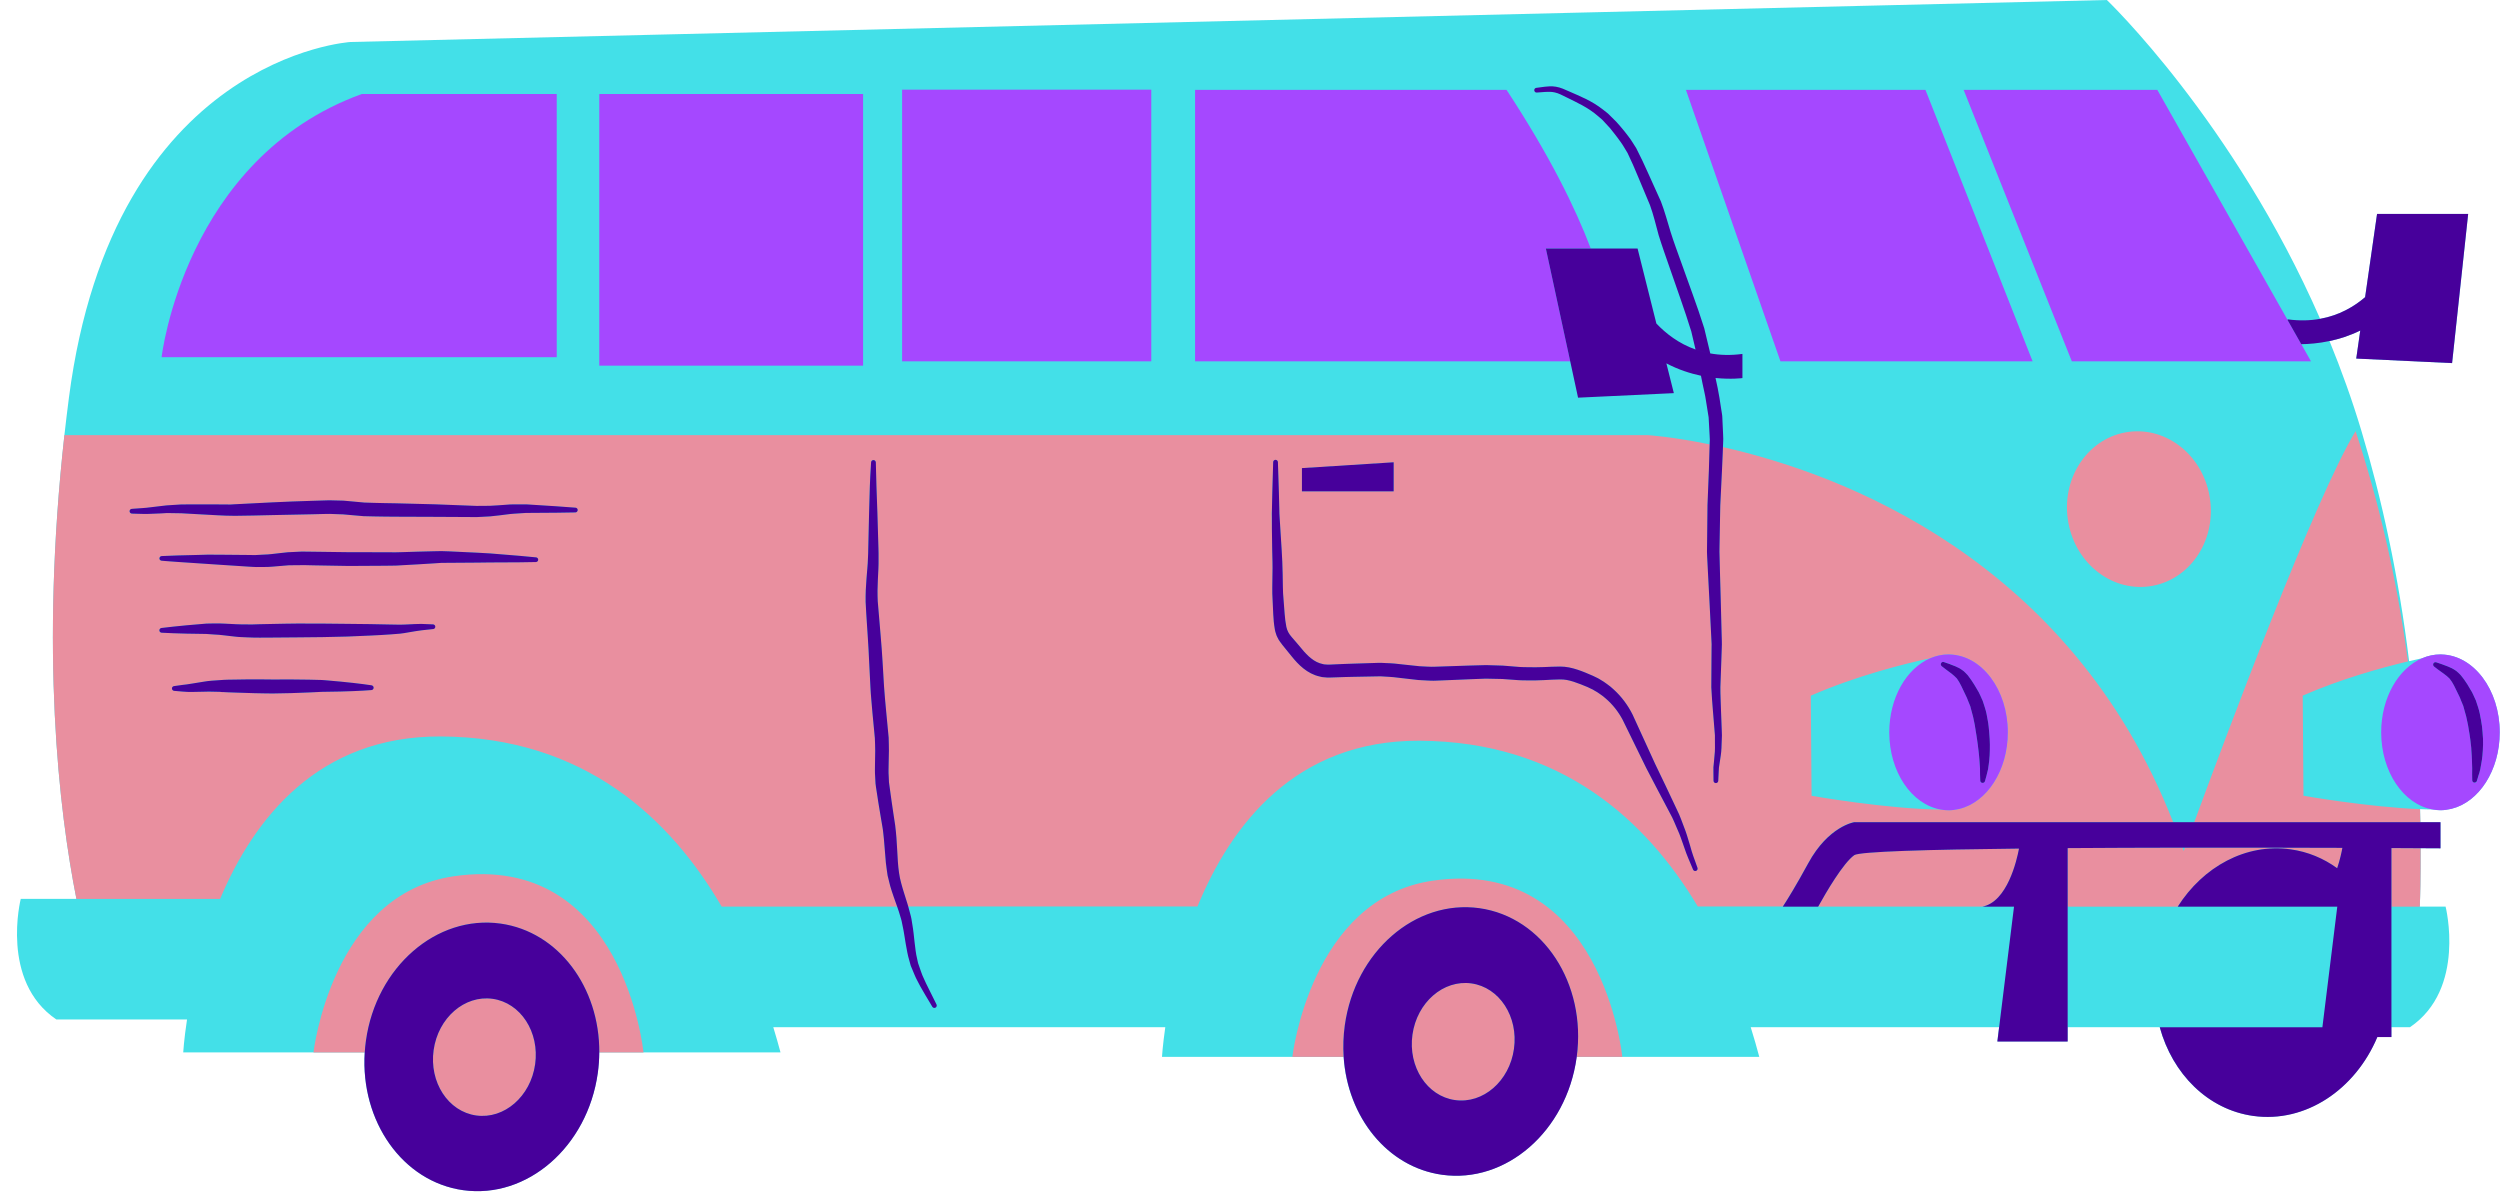
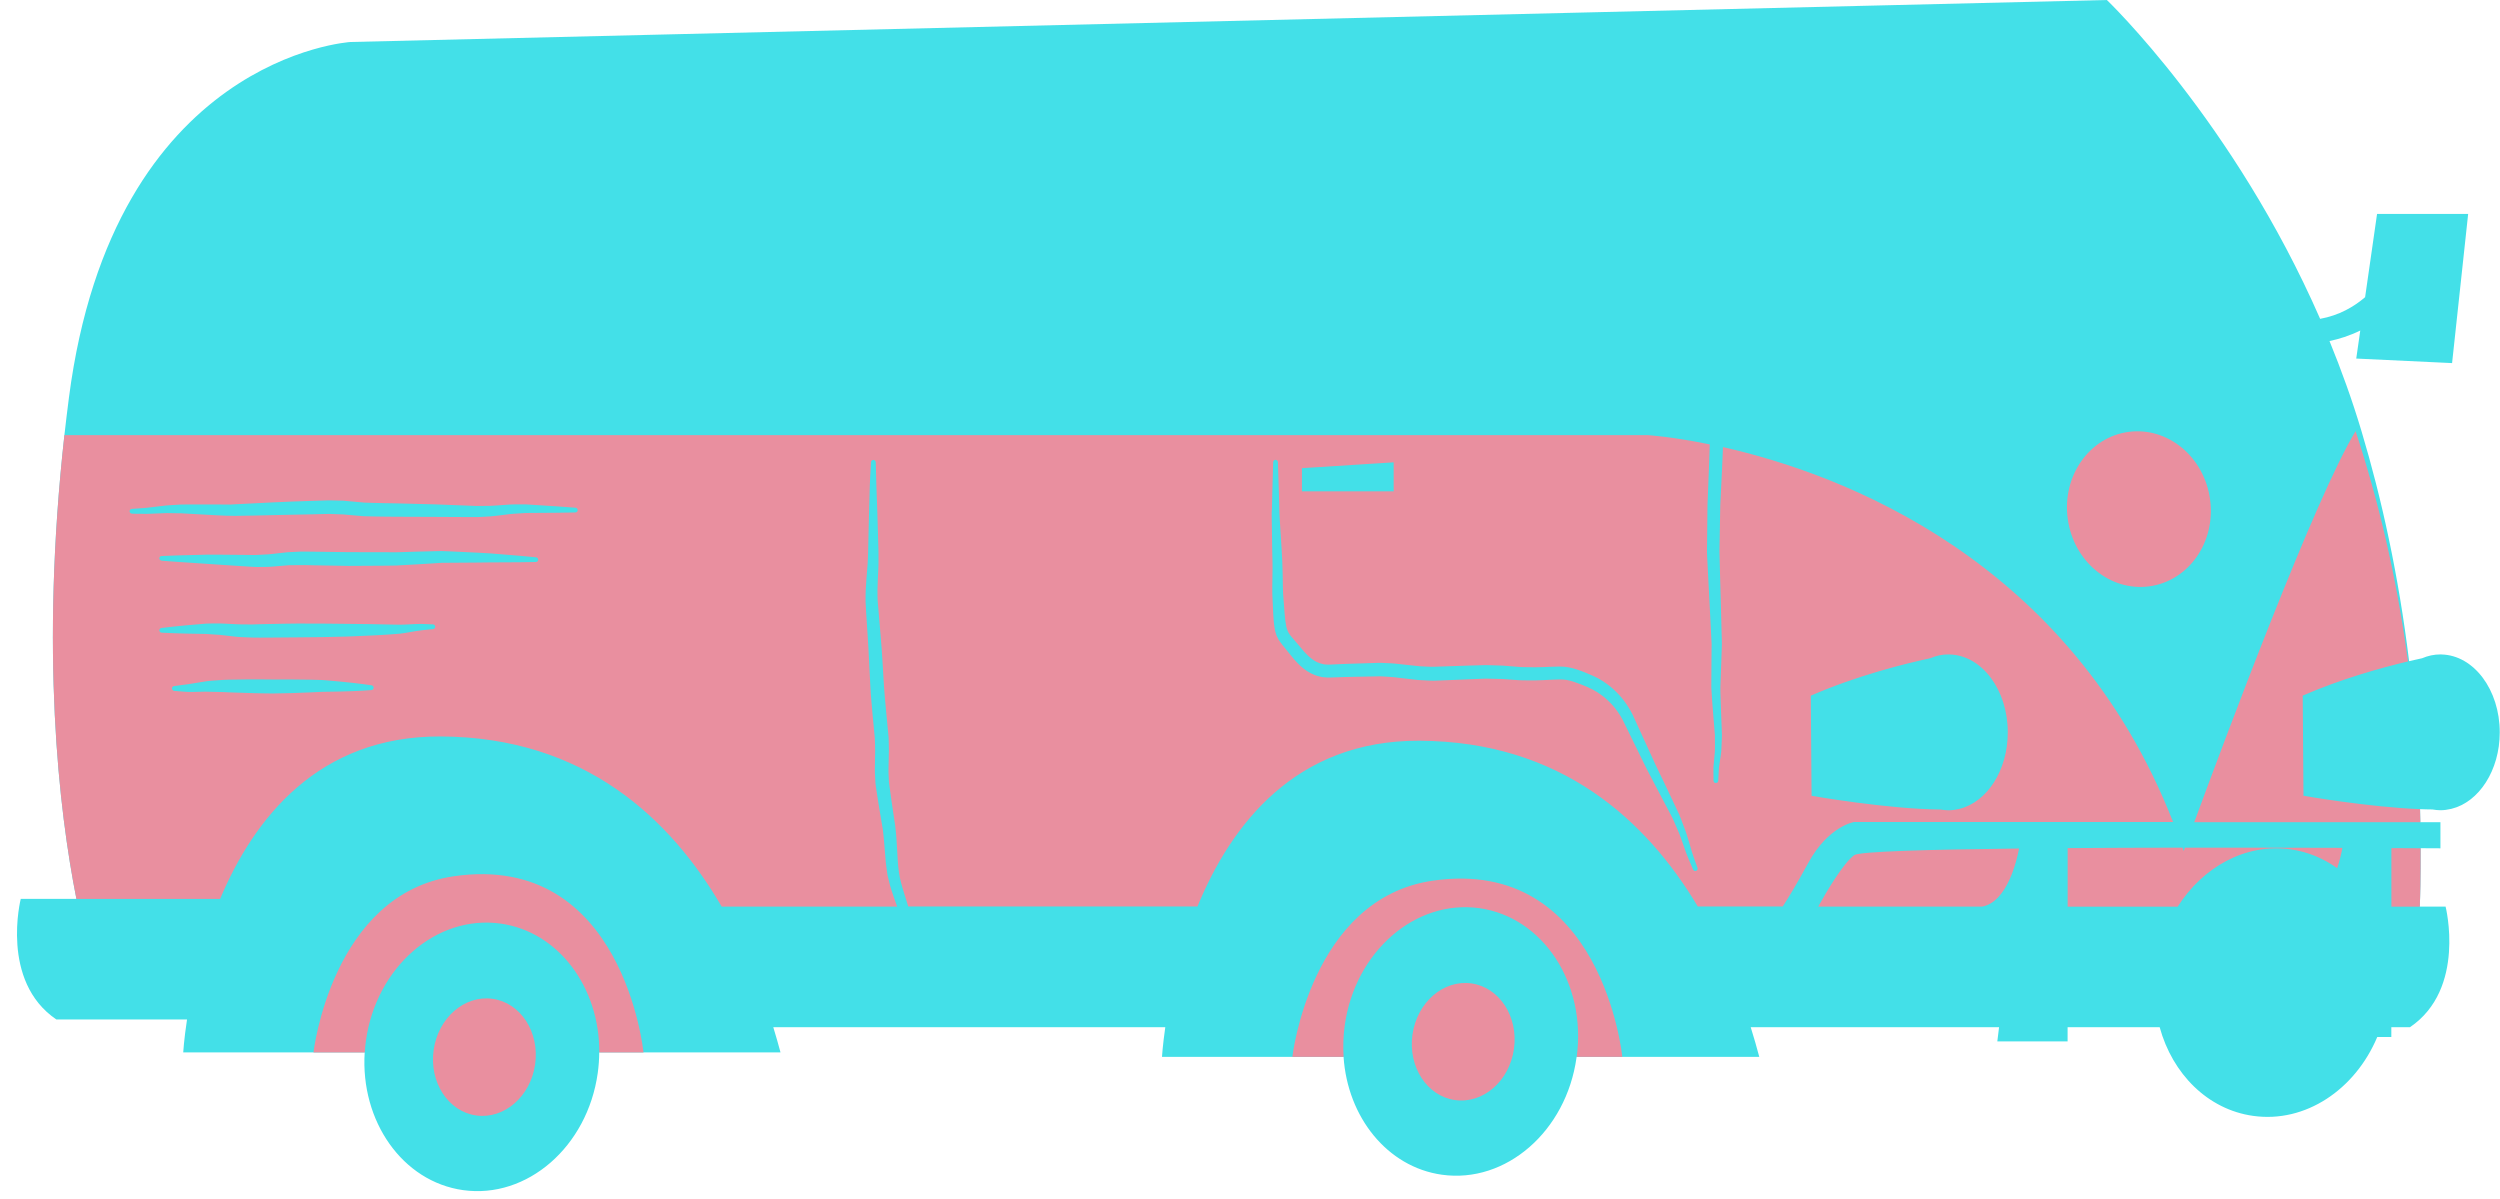
<svg xmlns="http://www.w3.org/2000/svg" fill="#000000" height="232.7" preserveAspectRatio="xMidYMid meet" version="1" viewBox="-3.3 0.0 485.2 232.7" width="485.2" zoomAndPan="magnify">
  <g>
    <g id="change1_1">
      <path d="M472.46,156.98L472.46,156.98c-0.02,0.01-0.03,0.01-0.05,0.01c-0.67,0.16-1.36,0.26-2.06,0.26 c-0.53,0-1.05-0.06-1.56-0.15c-0.78-0.01-1.58-0.02-2.4-0.06c0.02,0.84,0.04,1.69,0.05,2.53h3.9v5.07c0,0-1.39-0.01-3.85-0.02 c0.01,2.41,0,4.83-0.04,7.29c-0.02,0.71-0.03,1.43-0.05,2.15c-0.01,0.62-0.05,1.26-0.07,1.89h5.01c0,0,4.04,15.98-6.91,23.41h-3.62 v1.9h-2.73c-4.3,10.22-13.95,16.74-24.09,15.31c-8.84-1.24-15.66-8.17-18.14-17.21h-17.87v2.76h-13.64l0.34-2.76h-48.2 c0.64,2.04,1.19,3.97,1.66,5.75h-25.3h-1.3h-8.85c-0.01,0.05-0.01,0.11-0.02,0.16c-2,14.29-13.7,24.46-26.12,22.72 c-10.61-1.49-18.32-11.18-19.09-22.88h-9.95h-2.02h-23.27c0,0,0.13-2.2,0.64-5.75h-76.08c0.53,1.72,0.99,3.36,1.4,4.89h-25.3h-1.3 h-8.58c-0.01,1.32-0.1,2.66-0.29,4.01c-2,14.29-13.7,24.46-26.13,22.72c-11.76-1.65-19.95-13.37-19.1-26.73h-9.95h-2.02H32.26 c0,0,0.14-2.46,0.74-6.39H7.64c-10.96-7.43-6.91-23.41-6.91-23.41h10.8c-3.42-17.28-7-47.93-2.33-90.01 c0.27-2.39,0.56-4.82,0.88-7.28C18.69,10.95,64.73,8.15,64.73,8.15L405.6,0c0,0,24.59,23.48,41.39,61.88 c3.66-0.66,6.54-2.33,8.73-4.2l2.32-16.16h17.68l-3.12,28.95L454,69.59l0.78-5.44c-2.06,1.01-4.1,1.65-5.97,2.04 c2.27,5.55,4.38,11.38,6.21,17.49c3.93,13.12,7.2,27.99,9.24,44.64c0.93-0.22,1.78-0.41,2.53-0.57c1.12-0.48,2.31-0.74,3.55-0.74 c0.05,0,0.1,0.01,0.15,0.01c0.03-0.01,0.06-0.01,0.06-0.01l0,0.01c6.26,0.15,11.3,6.85,11.3,15.11 C481.85,149.53,477.8,155.68,472.46,156.98z" fill="#43e0e8" />
    </g>
    <g id="change2_1">
      <path d="M466.44,159.57h-43.88c5.98-16.24,23.5-63.14,31.32-75.89c4.32,13.13,7.92,28.03,10.16,44.69 c-5.27,1.25-13,3.4-20.43,6.64l0.15,19.43c0,0,12.58,2.21,22.62,2.6C466.4,157.88,466.42,158.73,466.44,159.57z M39.42,174.46 H11.53c-3.42-17.28-7-47.93-2.33-90.01h307.3c0,0,4.64,0.28,12.03,1.8l-0.05,1.59c-0.04,1.14-0.08,2.27-0.12,3.4 c-0.09,2.28-0.18,4.54-0.27,6.77c-0.02,2.25-0.05,4.46-0.07,6.65c-0.01,0.54-0.01,1.08-0.02,1.62l-0.01,0.81l0.03,0.85 c0.05,1.07,0.11,2.12,0.16,3.16c0.11,2.09,0.22,4.13,0.32,6.12c0.1,1.98,0.2,3.91,0.29,5.78c0.02,0.47,0.05,0.93,0.07,1.38 c0.01,0.22,0.03,0.48,0.03,0.66l-0.01,0.68c-0.01,0.9-0.02,1.79-0.02,2.66c-0.01,1.74-0.02,3.42-0.03,5.01 c0.06,1.64,0.21,3.09,0.31,4.51c0.11,1.4,0.22,2.71,0.32,3.93c0.02,0.29,0.04,0.58,0.07,0.86c0,0.29,0,0.58,0,0.86 c0,0.56,0.01,1.09,0.01,1.6c0.02,0.52-0.05,0.96-0.08,1.39c-0.04,0.44-0.08,0.85-0.11,1.24c-0.04,0.4-0.08,0.77-0.11,1.11 c-0.01,0.34,0,0.65,0,0.93c0.01,1.11,0.02,1.7,0.02,1.7c0,0.24,0.19,0.44,0.44,0.45c0.25,0.01,0.47-0.18,0.48-0.44l0-0.04 c0,0,0.03-0.57,0.08-1.63c0.02-0.27,0.02-0.56,0.05-0.89c0.05-0.32,0.1-0.67,0.16-1.05c0.1-0.74,0.3-1.75,0.33-2.75 c0.02-0.51,0.04-1.04,0.06-1.6c0.01-0.28,0.02-0.57,0.03-0.86c0-0.35-0.02-0.61-0.03-0.93c-0.05-1.22-0.1-2.55-0.15-3.96 c-0.03-1.4-0.13-2.94-0.12-4.47c0.06-1.57,0.12-3.23,0.18-4.96c0.03-0.87,0.06-1.75,0.09-2.66l0.02-0.68 c0.01-0.27-0.01-0.47-0.01-0.71c-0.01-0.46-0.03-0.93-0.04-1.4c-0.05-1.88-0.1-3.81-0.15-5.81c-0.05-1.99-0.11-4.03-0.17-6.12 c-0.03-1.04-0.05-2.1-0.08-3.17l-0.02-0.75l0.01-0.81c0.01-0.54,0.02-1.08,0.03-1.62c0.04-2.16,0.08-4.36,0.12-6.58 c0.11-2.23,0.22-4.49,0.33-6.77c0.05-1.15,0.1-2.3,0.15-3.46l0.04-1.08c23.07,5.22,67.38,21.73,87.36,72.76h-61.89 c0,0-5.01,0.78-8.92,7.96c-2.32,4.26-3.97,6.94-4.94,8.43h-16.5c-9.94-16.64-26.51-32.05-54.05-32.16 c-24-0.1-36.53,16.3-43.04,32.16h-56.15c-0.06-0.21-0.11-0.42-0.18-0.61c-0.2-0.64-0.41-1.3-0.61-1.96 c-0.18-0.64-0.41-1.26-0.57-1.95c-0.76-2.7-0.67-5.59-0.93-8.84c-0.09-0.79-0.11-1.54-0.24-2.39c-0.12-0.79-0.24-1.58-0.36-2.38 c-0.25-1.6-0.46-3.22-0.69-4.85c-0.05-0.38-0.13-0.87-0.16-1.17l-0.05-1.17c-0.06-0.77-0.02-1.6-0.01-2.41l0.05-2.56 c0.01-0.86-0.04-1.68-0.05-2.52c-0.16-1.68-0.32-3.37-0.48-5.05c-0.14-1.64-0.33-3.35-0.42-4.92c-0.2-3.29-0.36-6.53-0.64-9.65 c-0.13-1.57-0.26-3.11-0.39-4.62c-0.07-0.75-0.13-1.5-0.19-2.23c-0.05-0.66-0.02-1.4-0.04-2.08c0.02-1.4,0.1-2.77,0.17-4.18 c0.04-0.7,0.03-1.36,0.03-2.01c0-0.34,0-0.67,0-1c-0.01-0.32-0.02-0.64-0.02-0.95c-0.11-5.02-0.3-9.19-0.39-12.11 c-0.08-2.93-0.12-4.6-0.12-4.6c-0.01-0.24-0.2-0.44-0.44-0.45c-0.25-0.01-0.47,0.18-0.48,0.44c0,0-0.02,0.42-0.07,1.2 c-0.04,0.78-0.13,1.93-0.17,3.4c-0.07,2.93-0.23,7.13-0.31,12.14c-0.01,0.31-0.01,0.63-0.02,0.95c-0.01,0.31-0.03,0.62-0.04,0.94 c-0.03,0.65-0.05,1.32-0.12,1.97c-0.1,1.3-0.24,2.72-0.3,4.19c-0.01,0.75-0.06,1.47-0.03,2.29c0.04,0.74,0.08,1.48,0.12,2.24 c0.1,1.5,0.2,3.04,0.3,4.6c0.22,3.13,0.31,6.37,0.51,9.66c0.08,1.72,0.26,3.32,0.39,5c0.16,1.64,0.31,3.28,0.47,4.93 c0.02,0.83,0.08,1.69,0.07,2.49l-0.04,2.45c-0.01,0.85-0.04,1.69,0.03,2.57l0.07,1.31c0.05,0.51,0.12,0.85,0.18,1.28 c0.25,1.63,0.49,3.25,0.77,4.83c0.14,0.79,0.27,1.58,0.4,2.37c0.14,0.72,0.18,1.56,0.28,2.32c0.13,1.56,0.26,3.09,0.38,4.59 c0.08,0.77,0.21,1.54,0.31,2.3l0.02,0.14l0.01,0.04l0.02,0.1l0.02,0.07l0.07,0.27l0.13,0.53c0.09,0.35,0.17,0.7,0.26,1.05 c0.18,0.7,0.46,1.42,0.68,2.11c0.23,0.7,0.46,1.29,0.68,1.92h-34.06c-9.88-16.96-26.54-32.91-54.56-33.02 C58.51,142.84,46,158.8,39.42,174.46z M371.32,127.75c-5.02,1.08-14.32,3.4-23.18,7.27l0.15,19.43c0,0,14.73,2.59,25.02,2.66 c0.51,0.09,1.03,0.15,1.56,0.15c0.71,0,1.39-0.1,2.06-0.26c0.02,0,0.04,0,0.05,0l0-0.01c5.35-1.31,9.39-7.46,9.39-14.86 c0-8.26-5.04-14.96-11.3-15.11l0-0.01c0,0-0.02,0-0.06,0.01c-0.05,0-0.1-0.01-0.15-0.01C373.64,127,372.44,127.27,371.32,127.75z M249.38,95.36h17.8v-5.63l-17.8,1.13V95.36z M243.51,99.72c0,0.31,0.01,0.62,0.01,0.94c0.01,0.62,0.02,1.26,0.03,1.92 c0.02,1.32,0.04,2.72,0.06,4.2c0.03,1.47,0.1,3.03,0.05,4.66c0,1.63-0.1,3.31,0.03,5.1c0.12,1.79,0.07,3.57,0.43,5.61 c0.03,0.26,0.13,0.54,0.21,0.81c0.07,0.27,0.18,0.54,0.33,0.81c0.13,0.28,0.27,0.52,0.44,0.74c0.16,0.24,0.32,0.46,0.48,0.65 c0.66,0.81,1.2,1.46,1.84,2.27c1.23,1.52,2.97,3.34,5.42,3.87l0.45,0.11l0.46,0.04c0.3,0.02,0.62,0.07,0.91,0.05 c0.51-0.02,1.03-0.03,1.55-0.05c1.03-0.03,2.08-0.08,3.12-0.09c1.04-0.02,2.09-0.04,3.15-0.06l1.59-0.03l0.4-0.01l0.1,0 c0,0,0,0,0,0l0.04,0l0.2,0.01l0.8,0.05c0.53,0.04,1.08,0.05,1.59,0.11l1.54,0.18c1.08,0.12,2.15,0.25,3.23,0.37l1.69,0.09 l0.85,0.04c0.36,0.02,0.57-0.01,0.86-0.01l3.25-0.13c2.16-0.08,4.35-0.2,6.43-0.26c1.08,0.02,2.17,0.03,3.23,0.07 c1.06,0.08,2.13,0.15,3.18,0.23c1.1,0.07,2.2,0.02,3.29,0.04c1.1-0.03,2.12-0.07,3.2-0.14c1.04-0.04,1.99-0.1,2.84,0.06 c0.88,0.17,1.78,0.48,2.7,0.84c0.44,0.18,0.89,0.36,1.33,0.54l0.68,0.33l0.34,0.16l0.28,0.17c0.38,0.21,0.76,0.43,1.13,0.71 c0.38,0.25,0.73,0.53,1.07,0.83c1.37,1.17,2.48,2.6,3.3,4.14c1.64,3.34,3.18,6.5,4.61,9.42c1.49,2.92,2.92,5.54,4.13,7.87 c0.31,0.58,0.6,1.15,0.89,1.69c0.26,0.51,0.48,1.1,0.71,1.61c0.23,0.53,0.44,1.03,0.65,1.51c0.21,0.48,0.34,0.94,0.51,1.38 c0.31,0.9,0.59,1.7,0.84,2.39c0.25,0.7,0.53,1.28,0.72,1.76c0.4,0.95,0.61,1.45,0.61,1.45c0.09,0.22,0.35,0.34,0.58,0.25 c0.24-0.08,0.36-0.35,0.28-0.59l-0.01-0.02c0,0-0.18-0.51-0.52-1.46c-0.16-0.48-0.4-1.05-0.6-1.75c-0.2-0.71-0.42-1.5-0.72-2.44 c-0.15-0.46-0.28-0.97-0.47-1.46c-0.19-0.49-0.38-1-0.58-1.54c-0.21-0.54-0.39-1.08-0.66-1.69c-0.26-0.56-0.54-1.15-0.82-1.75 c-1.13-2.42-2.42-5.12-3.83-8.04c-1.36-2.97-2.83-6.2-4.39-9.6c-0.89-1.78-2.12-3.47-3.69-4.89c-0.39-0.36-0.79-0.7-1.24-1.01 c-0.42-0.33-0.89-0.62-1.38-0.91c-0.25-0.16-0.48-0.28-0.7-0.38l-0.68-0.33c-0.49-0.21-0.99-0.42-1.48-0.63 c-0.97-0.39-2.01-0.77-3.16-1c-1.19-0.24-2.34-0.16-3.39-0.13c-1.02,0.05-2.1,0.09-3.12,0.1c-1.03-0.03-2.07,0.01-3.1-0.06 c-1.08-0.09-2.16-0.17-3.24-0.26c-1.09-0.05-2.16-0.06-3.25-0.1c-2.24,0.04-4.39,0.14-6.57,0.2l-3.26,0.11 c-1.02,0.06-2.06-0.06-3.09-0.09c-1.07-0.11-2.14-0.22-3.2-0.34l-1.66-0.18c-0.55-0.06-1.08-0.06-1.61-0.09l-0.8-0.04l-0.2-0.01 l-0.05,0l-0.11,0l-0.1,0l-0.4,0.01l-1.6,0.05c-1.06,0.03-2.12,0.06-3.18,0.1c-1.05,0.02-2.09,0.08-3.13,0.12 c-0.52,0.02-1.03,0.04-1.54,0.07c-0.22,0.02-0.41-0.03-0.62-0.03l-0.31-0.02l-0.29-0.07c-0.79-0.16-1.54-0.54-2.21-1.08 c-0.34-0.26-0.68-0.57-0.97-0.88c-0.15-0.16-0.3-0.3-0.45-0.48l-0.47-0.56c-0.59-0.72-1.31-1.54-1.88-2.2 c-0.59-0.68-0.88-1.22-1.06-2c-0.34-1.63-0.38-3.51-0.54-5.21c-0.18-1.71-0.13-3.43-0.18-5.06c-0.05-3.23-0.31-6.28-0.46-8.91 c-0.04-0.66-0.08-1.3-0.12-1.92c-0.02-0.3-0.04-0.59-0.05-0.88c-0.01-0.3-0.01-0.59-0.02-0.88c-0.03-1.15-0.06-2.2-0.08-3.15 c-0.12-3.8-0.19-5.97-0.19-5.97c-0.01-0.24-0.2-0.44-0.45-0.45c-0.25-0.01-0.47,0.19-0.47,0.45c0,0-0.06,2.17-0.17,5.97 c-0.02,0.95-0.04,2-0.07,3.15C243.52,99.13,243.51,99.42,243.51,99.72z M26.06,99.7c0.59-0.02,1.25-0.05,1.96-0.08 c0.35-0.01,0.71-0.03,1.09-0.04c0.38,0.01,0.77,0.01,1.17,0.02c0.4,0.01,0.82,0.01,1.25,0.02l0.32,0l0.31,0.02 c0.22,0.01,0.45,0.03,0.68,0.04c0.92,0.05,1.89,0.1,2.89,0.16c2.03,0.09,4.19,0.28,6.58,0.28c2.32-0.03,4.76-0.07,7.25-0.14 c2.53-0.05,5.14-0.11,7.79-0.16c0.66-0.02,1.32-0.03,1.98-0.05l0.99-0.02c0.24-0.02,0.64,0.01,0.96,0.02l2.01,0.07l1.91,0.17 l2.07,0.18l2.07,0.05c1.35,0.04,2.68,0.03,4.01,0.05c2.65,0.01,5.25,0.02,7.77,0.03c2.53,0.01,4.98,0.03,7.3,0.04 c0.3,0,0.6,0,0.9,0c0.28-0.01,0.57-0.03,0.85-0.04c0.56-0.03,1.11-0.06,1.66-0.09c1.09-0.09,2.25-0.26,3.19-0.37 c0.98-0.15,1.92-0.17,2.82-0.24c0.22-0.02,0.45-0.03,0.67-0.04l0.3-0.02l0.33,0c0.44,0,0.86-0.01,1.27-0.01 c1.64-0.01,3.07-0.02,4.25-0.03c2.36-0.04,3.71-0.06,3.71-0.06c0.23,0,0.43-0.19,0.45-0.43c0.02-0.25-0.17-0.47-0.42-0.49l-0.03,0 c0,0-1.34-0.1-3.69-0.27c-1.18-0.07-2.6-0.16-4.24-0.27c-0.41-0.03-0.83-0.05-1.27-0.08l-0.33-0.02l-0.36,0c-0.23,0-0.46,0-0.69,0 c-0.94,0-1.93-0.02-2.96,0.08c-1.07,0.07-2,0.16-3.08,0.2c-0.54,0-1.1,0.01-1.66,0.01c-0.28,0-0.56,0.01-0.85,0.01 c-0.27-0.01-0.54-0.02-0.82-0.03c-2.31-0.09-4.74-0.18-7.25-0.28c-2.53-0.06-5.14-0.13-7.79-0.2c-1.32-0.03-2.67-0.03-4-0.08 l-1.95-0.06l-1.95-0.18l-2.11-0.19l-2.01-0.05c-0.36,0-0.62-0.03-1.05-0.01l-1.01,0.03c-0.67,0.02-1.34,0.04-2.01,0.06 c-2.66,0.08-5.28,0.18-7.77,0.3c-2.55,0.11-4.99,0.24-7.3,0.37c-0.28,0.01-0.55,0.03-0.82,0.05c-0.28,0-0.56,0-0.84-0.01 c-0.56,0-1.11-0.01-1.65-0.01c-1.08,0-2.13,0-3.14,0c-1.01,0-1.98,0-2.9,0c-0.23,0-0.46,0.01-0.68,0.01l-0.36,0l-0.33,0.02 c-0.44,0.03-0.87,0.05-1.29,0.08c-0.42,0.03-0.82,0.05-1.21,0.08c-0.39,0.05-0.76,0.09-1.12,0.13c-0.7,0.08-1.34,0.16-1.93,0.23 c-1.13,0.16-2.09,0.18-2.71,0.24c-0.63,0.05-0.97,0.07-0.97,0.07c-0.23,0.02-0.42,0.21-0.42,0.45c-0.01,0.25,0.2,0.46,0.45,0.47 c0,0,0.34,0.01,0.97,0.03C23.94,99.68,24.85,99.78,26.06,99.7z M27.63,108.31c-0.02,0.25,0.16,0.48,0.42,0.5 c0,0,1.13,0.11,3.12,0.24c1.98,0.13,4.81,0.32,8.21,0.55c1.69,0.13,3.55,0.24,5.52,0.36c0.51,0.02,0.95,0.07,1.54,0.08 c0.5,0,1.01-0.01,1.52-0.01c0.99,0.02,2.16-0.12,3.22-0.2c0.51-0.04,1.03-0.08,1.55-0.13c0.52-0.01,1.05-0.02,1.58-0.02 c1.05-0.04,2.14,0.01,3.27,0.03c2.24,0.04,4.52,0.08,6.8,0.12c2.27-0.01,4.54-0.03,6.78-0.04c0.56-0.01,1.11-0.01,1.67-0.02 l0.42-0.01l0.21,0l0.26-0.01l0.82-0.05c1.09-0.06,2.17-0.12,3.24-0.18c1.05-0.06,2.09-0.13,3.1-0.19c0.51-0.03,1.01-0.07,1.5-0.1 c0.45-0.02,0.98-0.01,1.46-0.01c1.96-0.02,3.81-0.03,5.51-0.04c0.84-0.01,1.65-0.02,2.42-0.03c0.78,0,1.51-0.01,2.21-0.01 c1.39-0.01,2.6-0.01,3.59-0.02c2-0.02,3.14-0.05,3.14-0.05c0.23-0.01,0.42-0.18,0.44-0.41c0.03-0.25-0.16-0.48-0.41-0.5l-0.03,0 c0,0-1.13-0.12-3.1-0.29c-0.99-0.08-2.19-0.18-3.57-0.29c-0.69-0.06-1.43-0.11-2.2-0.18c-0.78-0.04-1.61-0.09-2.47-0.14 c-1.7-0.08-3.54-0.17-5.49-0.26c-0.5-0.02-0.96-0.05-1.51-0.05c-0.51,0.01-1.02,0.02-1.53,0.03c-1.04,0.03-2.09,0.05-3.17,0.08 c-1.06,0.03-2.15,0.06-3.24,0.1l-0.82,0.02l-0.1,0l-0.05,0l-0.01,0l-0.2,0l-0.42,0c-0.55,0-1.11-0.01-1.67-0.01 c-2.24,0-4.51-0.01-6.78-0.01c-2.26-0.03-4.53-0.06-6.75-0.09c-0.56-0.01-1.12-0.01-1.67-0.02c-0.29,0-0.53-0.01-0.86,0l-0.85,0.04 c-0.56,0.03-1.13,0.05-1.68,0.08c-0.55,0.06-1.1,0.12-1.65,0.18c-1.06,0.11-1.97,0.26-3.03,0.28c-0.51,0.03-1.02,0.06-1.52,0.08 c-0.42,0.02-0.96-0.01-1.43-0.01c-1.93-0.03-3.76-0.05-5.47-0.05c-0.86,0-1.69-0.01-2.48-0.01c-0.77,0.02-1.51,0.04-2.2,0.06 c-1.38,0.04-2.59,0.07-3.58,0.09c-1.99,0.06-3.13,0.12-3.13,0.12C27.84,107.91,27.65,108.08,27.63,108.31z M28.07,122.79 c0,0,0.83,0.04,2.27,0.1c1.45,0.05,3.5,0.12,5.95,0.14c0.15,0,0.31,0,0.46,0.01l0.45,0.03c0.32,0.02,0.65,0.05,0.98,0.07 c0.67,0.04,1.36,0.07,2.02,0.17c0.7,0.08,1.42,0.17,2.16,0.25c0.76,0.1,1.54,0.09,2.33,0.14c1.63,0.08,3.16,0.05,4.8,0.04 c1.62-0.02,3.25-0.01,4.91-0.04c1.65-0.02,3.29-0.03,4.92-0.05c1.63-0.04,3.23-0.08,4.78-0.11c1.54-0.05,3.04-0.13,4.45-0.19 c1.43-0.06,2.71-0.14,4.01-0.23c0.62-0.05,1.21-0.1,1.77-0.14c0.56-0.05,1.13-0.17,1.64-0.25c1.02-0.16,1.83-0.33,2.55-0.4 c1.41-0.14,2.22-0.24,2.22-0.24l0.03,0c0.22-0.03,0.39-0.2,0.4-0.43c0.02-0.25-0.18-0.47-0.43-0.48c0,0-0.83-0.05-2.3-0.09 c-0.72-0.02-1.65,0.07-2.63,0.1c-0.49,0.01-0.98,0.06-1.54,0.05c-0.56-0.01-1.16-0.02-1.78-0.03c-1.23-0.03-2.56-0.05-3.97-0.08 c-1.42-0.01-2.91-0.05-4.46-0.05c-1.54-0.02-3.13-0.04-4.75-0.05c-1.62,0-3.27-0.01-4.92-0.01c-1.64,0-3.31,0.06-4.93,0.08 c-0.81,0.02-1.61,0.04-2.41,0.05c-0.4,0.01-0.79,0.03-1.18,0.04c-0.36,0.02-0.75,0-1.13,0c-0.75-0.02-1.49,0.02-2.21-0.04 c-0.75-0.04-1.48-0.08-2.19-0.11c-0.75-0.05-1.43-0.04-2.1-0.04c-0.33,0.01-0.66,0.01-0.98,0.02c-0.17,0-0.34,0.01-0.51,0.01 c-0.16,0.01-0.32,0.03-0.47,0.04c-2.49,0.19-4.55,0.4-5.99,0.55c-1.44,0.17-2.26,0.26-2.26,0.26c-0.22,0.03-0.4,0.21-0.41,0.44 C27.62,122.56,27.82,122.78,28.07,122.79z M39.34,134.3c0.25,0.01,0.5,0.01,0.75,0.02c0.26,0.01,0.53,0.03,0.8,0.04 c0.54,0.02,1.09,0.04,1.66,0.06c1.12,0.04,2.28,0.09,3.47,0.11c1.18,0.02,2.39,0.06,3.59,0.06c1.2-0.02,2.41-0.05,3.59-0.07 c1.18-0.04,2.34-0.08,3.46-0.13c1.1-0.02,2.24-0.14,3.19-0.13c1.03,0,2.01-0.03,2.91-0.05c3.61-0.08,6.03-0.28,6.03-0.28 c0.21-0.02,0.38-0.17,0.42-0.39c0.04-0.25-0.13-0.49-0.38-0.53l-0.03-0.01c0,0-2.38-0.37-5.96-0.71c-0.9-0.08-1.87-0.18-2.9-0.26 c-0.28-0.02-0.48-0.04-0.82-0.06c-0.27-0.01-0.53-0.02-0.8-0.02c-0.54-0.02-1.1-0.03-1.66-0.04c-1.13-0.01-2.29-0.03-3.47-0.04 c-1.17,0-2.37,0.01-3.56,0.01c-1.2-0.03-2.39-0.01-3.57-0.02c-1.17-0.01-2.34,0.01-3.46,0.03c-1.14,0.02-2.18,0.01-3.27,0.11 c-1.05,0.09-2.05,0.11-2.96,0.28c-0.93,0.14-1.72,0.27-2.41,0.39c-0.69,0.14-1.34,0.19-1.86,0.26c-1.05,0.13-1.64,0.23-1.64,0.23 c-0.2,0.03-0.37,0.2-0.39,0.41c-0.02,0.25,0.16,0.48,0.42,0.51c0,0,0.6,0.06,1.65,0.14c0.53,0.03,1.16,0.1,1.91,0.07 c0.76,0,1.61-0.02,2.48-0.05C37.38,134.23,38.34,134.31,39.34,134.3z M441.26,164.84c3.34,0.47,6.4,1.76,9.04,3.66 c0.57-1.7,0.88-3.21,1.01-3.95c-8.64-0.03-19.41-0.05-30.56-0.04c-0.15,0.42-0.24,0.65-0.24,0.65c-0.07-0.22-0.16-0.43-0.23-0.65 c-7.45,0.01-15.05,0.04-22.29,0.09v11.36h21.36C424.27,168.22,432.58,163.62,441.26,164.84z M460.82,175.96h5.51 c0.02-0.63,0.06-1.27,0.07-1.89c0.02-0.72,0.03-1.44,0.05-2.15c0.04-2.46,0.05-4.89,0.04-7.29c-1.51-0.01-3.43-0.02-5.67-0.03 V175.96z M388.56,164.68c-17.44,0.19-31,0.57-31.98,1.28c-2.17,1.57-5.48,7.26-7,9.99h31.84 C386.28,175.03,388.13,166.97,388.56,164.68z M274.78,170.92c-23.74,3.44-27.26,34.2-27.26,34.2h9.95c-0.13-2-0.07-4.06,0.22-6.14 c2-14.29,13.7-24.46,26.13-22.72c12.38,1.74,20.81,14.64,18.89,28.86h8.85C311.56,205.12,307.7,166.15,274.78,170.92z M290.53,203.56c0.88-6.25-2.82-11.94-8.26-12.7c-5.44-0.76-10.56,3.69-11.44,9.94c-0.88,6.25,2.82,11.94,8.26,12.7 C284.54,214.27,289.66,209.82,290.53,203.56z M84.8,170.06c-23.74,3.44-27.26,34.2-27.26,34.2h9.95c0.05-0.76,0.12-1.53,0.23-2.29 c2-14.29,13.7-24.46,26.13-22.72c11.25,1.58,19.24,12.38,19.16,25.01h8.58C121.59,204.26,117.73,165.29,84.8,170.06z M409.82,83.82 c-7.63,1.02-12.93,8.55-11.82,16.83c1.1,8.28,8.18,14.17,15.82,13.15c7.64-1.02,12.93-8.55,11.82-16.83 C424.53,88.69,417.45,82.8,409.82,83.82z M92.3,193.85c-5.44-0.76-10.56,3.69-11.44,9.94c-0.88,6.25,2.82,11.94,8.26,12.7 c5.44,0.76,10.56-3.69,11.44-9.94C101.44,200.3,97.74,194.61,92.3,193.85z" fill="#e98f9f" />
    </g>
    <g id="change3_1">
-       <path d="M440.7,62.14l2.64,4.66l1.88,3.33H398.8l-21-52.69h37.59L440.7,62.14z M323.9,17.44l18.35,52.69h48.94 l-20.8-52.69H323.9z M305.43,48.22c-2.99-7.9-8-18.08-16.34-30.78h-60.45v52.69h72.81l-4.73-21.91H305.43z M171.78,70.13h48.36 V17.4h-48.36V70.13z M113.01,70.97h51.2V18.24h-51.2V70.97z M371.32,127.75c1.12-0.48,2.31-0.74,3.55-0.74 c0.05,0,0.1,0.01,0.15,0.01c0.02,0,0.04,0,0.06,0c6.26,0.15,11.3,6.85,11.3,15.11c0,7.4-4.05,13.55-9.39,14.86 c-0.02,0-0.03,0.01-0.05,0.01c-0.67,0.16-1.36,0.26-2.06,0.26c-0.53,0-1.05-0.06-1.56-0.15c-5.62-1-9.95-7.31-9.95-14.97 C363.37,135.41,366.71,129.72,371.32,127.75z M375.03,128.84c-0.67-0.24-1.05-0.36-1.05-0.36c-0.18-0.05-0.38,0-0.5,0.15 c-0.17,0.2-0.14,0.49,0.06,0.66c0,0,0.31,0.26,0.88,0.68c0.28,0.21,0.62,0.46,1.01,0.75c0.36,0.29,0.74,0.61,1.05,0.95 c0.14,0.21,0.28,0.4,0.42,0.64c0.14,0.26,0.29,0.5,0.43,0.8c0.29,0.61,0.6,1.24,0.91,1.91l0.2,0.42l0.21,0.54 c0.15,0.36,0.29,0.72,0.44,1.08c0.19,0.7,0.37,1.33,0.55,2.06c0.14,0.75,0.34,1.48,0.43,2.24c0.11,0.75,0.26,1.51,0.35,2.21 c0.08,0.74,0.23,1.48,0.27,2.12c0.05,0.66,0.17,1.28,0.18,1.86c0.03,0.58,0.08,1.11,0.11,1.59c0,0.48,0.01,0.89,0.01,1.23 c0.02,0.69,0.04,1.09,0.04,1.09l0,0.05c0.01,0.19,0.14,0.36,0.33,0.42c0.24,0.07,0.5-0.06,0.58-0.31c0,0,0.12-0.39,0.3-1.09 c0.09-0.35,0.21-0.78,0.31-1.27c0.07-0.5,0.16-1.06,0.22-1.68c0.09-0.62,0.1-1.3,0.12-2.01c0.03-0.73,0-1.44-0.03-2.19 c-0.04-0.8-0.13-1.57-0.2-2.38c-0.08-0.8-0.27-1.63-0.41-2.46c-0.17-0.83-0.49-1.72-0.75-2.53c-0.16-0.36-0.32-0.71-0.48-1.07 l-0.25-0.52l-0.06-0.12l-0.02-0.03l-0.04-0.06l-0.07-0.12l-0.14-0.25c-0.19-0.33-0.38-0.65-0.57-0.96 c-0.21-0.31-0.41-0.62-0.6-0.92c-0.2-0.3-0.44-0.61-0.65-0.89c-0.24-0.28-0.53-0.55-0.78-0.79c-0.29-0.21-0.57-0.44-0.84-0.58 c-0.27-0.13-0.53-0.27-0.77-0.37C375.78,129.12,375.36,128.96,375.03,128.84z M472.46,156.98c-0.02,0-0.03,0.01-0.05,0.01 c-0.67,0.16-1.36,0.26-2.06,0.26c-0.53,0-1.05-0.06-1.56-0.15c-5.62-1-9.95-7.31-9.95-14.97c0-6.72,3.34-12.41,7.95-14.38 c1.12-0.48,2.31-0.74,3.55-0.74c0.05,0,0.1,0.01,0.15,0.01c0.02,0,0.04,0,0.06,0c6.26,0.15,11.3,6.85,11.3,15.11 C481.85,149.53,477.8,155.68,472.46,156.98z M477.43,151.59c0,0,0.12-0.39,0.32-1.08c0.09-0.35,0.22-0.77,0.33-1.26 c0.09-0.49,0.2-1.05,0.29-1.67c0.11-0.61,0.15-1.3,0.2-2.03c0.06-0.75,0.04-1.45,0.03-2.21c-0.03-0.84-0.13-1.59-0.2-2.42 c-0.09-0.81-0.29-1.64-0.43-2.46c-0.17-0.83-0.5-1.72-0.76-2.53c-0.16-0.36-0.33-0.71-0.49-1.07l-0.25-0.52l-0.06-0.11l-0.02-0.03 l-0.04-0.06l-0.07-0.12l-0.15-0.25c-0.19-0.33-0.39-0.65-0.57-0.97c-0.21-0.32-0.42-0.63-0.63-0.93c-0.2-0.3-0.47-0.6-0.69-0.89 c-0.25-0.28-0.56-0.54-0.83-0.77c-0.3-0.19-0.59-0.41-0.86-0.53c-0.27-0.12-0.54-0.25-0.77-0.34c-0.46-0.18-0.87-0.33-1.2-0.45 c-0.67-0.24-1.06-0.36-1.06-0.36c-0.18-0.05-0.38,0-0.5,0.15c-0.16,0.2-0.13,0.5,0.07,0.66c0,0,0.32,0.26,0.89,0.68 c0.29,0.21,0.63,0.46,1.03,0.74c0.38,0.28,0.78,0.59,1.1,0.93c0.15,0.2,0.29,0.38,0.44,0.61c0.14,0.26,0.3,0.48,0.44,0.77 c0.29,0.6,0.6,1.23,0.92,1.88l0.2,0.42l0.21,0.54c0.15,0.36,0.3,0.72,0.45,1.08c0.2,0.7,0.38,1.34,0.57,2.06 c0.14,0.75,0.35,1.48,0.45,2.24c0.11,0.74,0.27,1.53,0.34,2.18c0.06,0.74,0.21,1.49,0.21,2.12c0.02,0.65,0.12,1.26,0.11,1.85 c0,0.58,0.03,1.13,0.05,1.61c0,0.48-0.01,0.9-0.01,1.25c0,0.7,0.02,1.1,0.02,1.1l0,0.03c0.01,0.19,0.13,0.36,0.32,0.42 C477.09,151.97,477.35,151.84,477.43,151.59z M28.06,69.33h76.69V18.24H66.92C32.49,30.76,28.06,69.33,28.06,69.33z" fill="#a548ff" />
-     </g>
+       </g>
    <g id="change4_1">
-       <path d="M446.99,61.88c3.66-0.66,6.54-2.33,8.73-4.2l2.32-16.16h17.68l-3.12,28.95L454,69.59l0.78-5.44 c-2.06,1.01-4.1,1.65-5.97,2.04c-2.15,0.46-4.06,0.59-5.48,0.61l-2.64-4.66v-0.16C443.01,62.29,445.1,62.22,446.99,61.88z M302.71,205.12c-0.01,0.05-0.01,0.11-0.02,0.16c-2,14.29-13.7,24.46-26.12,22.72c-10.61-1.49-18.32-11.18-19.09-22.88 c-0.13-2-0.07-4.06,0.22-6.14c2-14.29,13.7-24.46,26.13-22.72C296.2,178,304.63,190.9,302.71,205.12z M290.53,203.56 c0.88-6.25-2.82-11.94-8.26-12.7c-5.44-0.76-10.56,3.69-11.44,9.94c-0.88,6.25,2.82,11.94,8.26,12.7 C284.54,214.27,289.66,209.82,290.53,203.56z M327.46,63.71c-0.74-2.29-1.44-4.42-2.22-6.52c-0.76-2.11-1.5-4.19-2.24-6.23 c-0.73-2.03-1.49-4.08-2.08-5.97c-0.58-1.92-1.17-4.08-1.87-5.89c-0.83-1.84-1.64-3.63-2.42-5.36c-0.39-0.85-0.77-1.69-1.15-2.51 c-0.39-0.79-0.81-1.68-1.22-2.47c-0.5-0.75-0.93-1.54-1.47-2.22c-0.53-0.68-1.03-1.37-1.56-1.95c-0.26-0.3-0.53-0.6-0.78-0.89 c-0.29-0.28-0.57-0.57-0.84-0.84c-0.28-0.28-0.55-0.55-0.82-0.81c-0.29-0.25-0.59-0.47-0.88-0.7c-2.35-1.87-4.75-2.74-6.56-3.56 c-0.91-0.41-1.79-0.82-2.68-0.96c-0.88-0.15-1.58-0.05-2.14,0c-1.1,0.13-1.66,0.22-1.66,0.22l-0.02,0 c-0.24,0.04-0.41,0.26-0.38,0.5c0.03,0.25,0.25,0.44,0.5,0.41c0,0,0.59-0.06,1.65-0.12c0.52-0.02,1.17-0.06,1.84,0.1 c0.67,0.14,1.44,0.53,2.35,0.99c1.83,0.92,4.08,1.89,6.09,3.65c0.25,0.22,0.52,0.43,0.78,0.67c0.24,0.26,0.47,0.52,0.72,0.78 c0.24,0.26,0.49,0.53,0.74,0.8c0.24,0.3,0.48,0.6,0.72,0.9c0.52,0.62,0.95,1.25,1.43,1.9c0.47,0.64,0.84,1.37,1.29,2.07 c0.37,0.76,0.69,1.48,1.07,2.32c0.35,0.83,0.71,1.68,1.08,2.54c0.71,1.7,1.45,3.47,2.21,5.28c0.69,1.92,1.11,3.74,1.68,5.83 c0.65,2.1,1.36,4.06,2.07,6.12c0.71,2.05,1.44,4.13,2.17,6.23c0.75,2.1,1.44,4.27,2.09,6.32c0.28,1.16,0.56,2.32,0.82,3.49 c0.9,0.32,1.85,0.58,2.86,0.76C328.25,66.94,327.86,65.32,327.46,63.71z M328.36,91.25c-0.09,2.28-0.18,4.54-0.27,6.77 c-0.02,2.25-0.05,4.46-0.07,6.65c-0.01,0.54-0.01,1.08-0.02,1.62l-0.01,0.81l0.03,0.85c0.05,1.07,0.11,2.12,0.16,3.16 c0.11,2.09,0.22,4.13,0.32,6.12c0.1,1.98,0.2,3.91,0.29,5.78c0.02,0.47,0.05,0.93,0.07,1.38c0.01,0.22,0.03,0.48,0.03,0.66 l-0.01,0.68c-0.01,0.9-0.02,1.79-0.02,2.66c-0.01,1.74-0.02,3.42-0.03,5.01c0.06,1.64,0.21,3.09,0.31,4.51 c0.11,1.4,0.22,2.71,0.32,3.93c0.02,0.29,0.04,0.58,0.07,0.86c0,0.29,0,0.58,0,0.86c0,0.56,0.01,1.09,0.01,1.6 c0.02,0.52-0.05,0.96-0.08,1.39c-0.04,0.44-0.08,0.85-0.11,1.24c-0.04,0.4-0.08,0.77-0.11,1.11c-0.01,0.34,0,0.65,0,0.93 c0.01,1.11,0.02,1.7,0.02,1.7c0,0.24,0.19,0.44,0.44,0.45c0.25,0.01,0.47-0.18,0.48-0.44l0-0.04c0,0,0.03-0.57,0.08-1.63 c0.02-0.27,0.02-0.56,0.05-0.89c0.05-0.32,0.1-0.67,0.16-1.05c0.1-0.74,0.3-1.75,0.33-2.75c0.02-0.51,0.04-1.04,0.06-1.6 c0.01-0.28,0.02-0.57,0.03-0.86c0-0.35-0.02-0.61-0.03-0.93c-0.05-1.22-0.1-2.55-0.15-3.96c-0.03-1.4-0.13-2.94-0.12-4.47 c0.06-1.57,0.12-3.23,0.18-4.96c0.03-0.87,0.06-1.75,0.09-2.66l0.02-0.68c0.01-0.27-0.01-0.47-0.01-0.71 c-0.01-0.46-0.03-0.93-0.04-1.4c-0.05-1.88-0.1-3.81-0.15-5.81c-0.05-1.99-0.11-4.03-0.17-6.12c-0.03-1.04-0.05-2.1-0.08-3.17 l-0.02-0.75l0.01-0.81c0.01-0.54,0.02-1.08,0.03-1.62c0.04-2.16,0.08-4.36,0.12-6.58c0.11-2.23,0.22-4.49,0.33-6.77 c0.05-1.15,0.1-2.3,0.15-3.46l0.04-1.08l0.03-0.7l0.03-0.89c0-0.29-0.02-0.58-0.03-0.87c-0.05-1.15-0.11-2.31-0.16-3.46l-0.01-0.11 l-0.01-0.13l-0.01-0.06l-0.03-0.22l-0.07-0.44l-0.14-0.88l-0.27-1.77c-0.22-1.35-0.49-2.64-0.78-3.94 c-0.87-0.09-1.83-0.23-2.83-0.44c0.1,0.5,0.2,0.99,0.3,1.49c0.22,1.13,0.53,2.28,0.68,3.38l0.52,3.26 c0.06,1.15,0.13,2.31,0.19,3.46c0.01,0.29,0.04,0.58,0.04,0.86l-0.03,0.83l0,0.07l-0.05,1.59 C328.44,88.98,328.4,90.12,328.36,91.25z M373.48,128.63c-0.17,0.2-0.14,0.49,0.06,0.66c0,0,0.31,0.26,0.88,0.68 c0.28,0.21,0.62,0.46,1.01,0.75c0.36,0.29,0.74,0.61,1.05,0.95c0.14,0.21,0.28,0.4,0.42,0.64c0.14,0.26,0.29,0.5,0.43,0.8 c0.29,0.61,0.6,1.24,0.91,1.91l0.2,0.42l0.21,0.54c0.15,0.36,0.29,0.72,0.44,1.08c0.19,0.7,0.37,1.33,0.55,2.06 c0.14,0.75,0.34,1.48,0.43,2.24c0.11,0.75,0.26,1.51,0.35,2.21c0.08,0.74,0.23,1.48,0.27,2.12c0.05,0.66,0.17,1.28,0.18,1.86 c0.03,0.58,0.08,1.11,0.11,1.59c0,0.48,0.01,0.89,0.01,1.23c0.02,0.69,0.04,1.09,0.04,1.09l0,0.05c0.01,0.19,0.14,0.36,0.33,0.42 c0.24,0.07,0.5-0.06,0.58-0.31c0,0,0.12-0.39,0.3-1.09c0.09-0.35,0.21-0.78,0.31-1.27c0.07-0.5,0.16-1.06,0.22-1.68 c0.09-0.62,0.1-1.3,0.12-2.01c0.03-0.73,0-1.44-0.03-2.19c-0.04-0.8-0.13-1.57-0.2-2.38c-0.08-0.8-0.27-1.63-0.41-2.46 c-0.17-0.83-0.49-1.72-0.75-2.53c-0.16-0.36-0.32-0.71-0.48-1.07l-0.25-0.52l-0.06-0.12l-0.02-0.03l-0.04-0.06l-0.07-0.12 l-0.14-0.25c-0.19-0.33-0.38-0.65-0.57-0.96c-0.21-0.31-0.41-0.62-0.6-0.92c-0.2-0.3-0.44-0.61-0.65-0.89 c-0.24-0.28-0.53-0.55-0.78-0.79c-0.29-0.21-0.57-0.44-0.84-0.58c-0.27-0.13-0.53-0.27-0.77-0.37c-0.46-0.19-0.87-0.35-1.2-0.47 c-0.67-0.24-1.05-0.36-1.05-0.36C373.8,128.42,373.6,128.47,373.48,128.63z M478.08,149.26c0.09-0.49,0.2-1.05,0.29-1.67 c0.11-0.61,0.15-1.3,0.2-2.03c0.06-0.75,0.04-1.45,0.03-2.21c-0.03-0.84-0.13-1.59-0.2-2.42c-0.09-0.81-0.29-1.64-0.43-2.46 c-0.17-0.83-0.5-1.72-0.76-2.53c-0.16-0.36-0.33-0.71-0.49-1.07l-0.25-0.52l-0.06-0.11l-0.02-0.03l-0.04-0.06l-0.07-0.12 l-0.15-0.25c-0.19-0.33-0.39-0.65-0.57-0.97c-0.21-0.32-0.42-0.63-0.63-0.93c-0.2-0.3-0.47-0.6-0.69-0.89 c-0.25-0.28-0.56-0.54-0.83-0.77c-0.3-0.19-0.59-0.41-0.86-0.53c-0.27-0.12-0.54-0.25-0.77-0.34c-0.46-0.18-0.87-0.33-1.2-0.45 c-0.67-0.24-1.06-0.36-1.06-0.36c-0.18-0.05-0.38,0-0.5,0.15c-0.16,0.2-0.13,0.5,0.07,0.66c0,0,0.32,0.26,0.89,0.68 c0.29,0.21,0.63,0.46,1.03,0.74c0.38,0.28,0.78,0.59,1.1,0.93c0.15,0.2,0.29,0.38,0.44,0.61c0.14,0.26,0.3,0.48,0.44,0.77 c0.29,0.6,0.6,1.23,0.92,1.88l0.2,0.42l0.21,0.54c0.15,0.36,0.3,0.72,0.45,1.08c0.2,0.7,0.38,1.34,0.57,2.06 c0.14,0.75,0.35,1.48,0.45,2.24c0.11,0.74,0.27,1.53,0.34,2.18c0.06,0.74,0.21,1.49,0.21,2.12c0.02,0.65,0.12,1.26,0.11,1.85 c0,0.58,0.03,1.13,0.05,1.61c0,0.48-0.01,0.9-0.01,1.25c0,0.7,0.02,1.1,0.02,1.1l0,0.03c0.01,0.19,0.13,0.36,0.32,0.42 c0.24,0.08,0.51-0.06,0.58-0.3c0,0,0.12-0.39,0.32-1.08C477.84,150.17,477.97,149.75,478.08,149.26z M113.01,204.26 c-0.01,1.32-0.1,2.66-0.29,4.01c-2,14.29-13.7,24.46-26.13,22.72c-11.76-1.65-19.95-13.37-19.1-26.73 c0.05-0.76,0.12-1.53,0.23-2.29c2-14.29,13.7-24.46,26.13-22.72C105.1,180.83,113.09,191.63,113.01,204.26z M92.3,193.85 c-5.44-0.76-10.56,3.69-11.44,9.94c-0.88,6.25,2.82,11.94,8.26,12.7c5.44,0.76,10.56-3.69,11.44-9.94 C101.44,200.3,97.74,194.61,92.3,193.85z M243.55,102.58c0.02,1.32,0.04,2.72,0.06,4.2c0.03,1.47,0.1,3.03,0.05,4.66 c0,1.63-0.1,3.31,0.03,5.1c0.12,1.79,0.07,3.57,0.43,5.61c0.03,0.26,0.13,0.54,0.21,0.81c0.07,0.27,0.18,0.54,0.33,0.81 c0.13,0.28,0.27,0.52,0.44,0.74c0.16,0.24,0.32,0.46,0.48,0.65c0.66,0.81,1.2,1.46,1.84,2.27c1.23,1.52,2.97,3.34,5.42,3.87 l0.45,0.11l0.46,0.04c0.3,0.02,0.62,0.07,0.91,0.05c0.51-0.02,1.03-0.03,1.55-0.05c1.03-0.03,2.08-0.08,3.12-0.09 c1.04-0.02,2.09-0.04,3.15-0.06l1.59-0.03l0.4-0.01l0.1,0c0,0,0,0,0,0l0.04,0l0.2,0.01l0.8,0.05c0.53,0.04,1.08,0.05,1.59,0.11 l1.54,0.18c1.08,0.12,2.15,0.25,3.23,0.37l1.69,0.09l0.85,0.04c0.36,0.02,0.57-0.01,0.86-0.01l3.25-0.13 c2.16-0.08,4.35-0.2,6.43-0.26c1.08,0.02,2.17,0.03,3.23,0.07c1.06,0.08,2.13,0.15,3.18,0.23c1.1,0.07,2.2,0.02,3.29,0.04 c1.1-0.03,2.12-0.07,3.2-0.14c1.04-0.04,1.99-0.1,2.84,0.06c0.88,0.17,1.78,0.48,2.7,0.84c0.44,0.18,0.89,0.36,1.33,0.54l0.68,0.33 l0.34,0.16l0.28,0.17c0.38,0.21,0.76,0.43,1.13,0.71c0.38,0.25,0.73,0.53,1.07,0.83c1.37,1.17,2.48,2.6,3.3,4.14 c1.64,3.34,3.18,6.5,4.61,9.42c1.49,2.92,2.92,5.54,4.13,7.87c0.31,0.58,0.6,1.15,0.89,1.69c0.26,0.51,0.48,1.1,0.71,1.61 c0.23,0.53,0.44,1.03,0.65,1.51c0.21,0.48,0.34,0.94,0.51,1.38c0.31,0.9,0.59,1.7,0.84,2.39c0.25,0.7,0.53,1.28,0.72,1.76 c0.4,0.95,0.61,1.45,0.61,1.45c0.09,0.22,0.35,0.34,0.58,0.25c0.24-0.08,0.36-0.35,0.28-0.59l-0.01-0.02c0,0-0.18-0.51-0.52-1.46 c-0.16-0.48-0.4-1.05-0.6-1.75c-0.2-0.71-0.42-1.5-0.72-2.44c-0.15-0.46-0.28-0.97-0.47-1.46c-0.19-0.49-0.38-1-0.58-1.54 c-0.21-0.54-0.39-1.08-0.66-1.69c-0.26-0.56-0.54-1.15-0.82-1.75c-1.13-2.42-2.42-5.12-3.83-8.04c-1.36-2.97-2.83-6.2-4.39-9.6 c-0.89-1.78-2.12-3.47-3.69-4.89c-0.39-0.36-0.79-0.7-1.24-1.01c-0.42-0.33-0.89-0.62-1.38-0.91c-0.25-0.16-0.48-0.28-0.7-0.38 l-0.68-0.33c-0.49-0.21-0.99-0.42-1.48-0.63c-0.97-0.39-2.01-0.77-3.16-1c-1.19-0.24-2.34-0.16-3.39-0.13 c-1.02,0.05-2.1,0.09-3.12,0.1c-1.03-0.03-2.07,0.01-3.1-0.06c-1.08-0.09-2.16-0.17-3.24-0.26c-1.09-0.05-2.16-0.06-3.25-0.1 c-2.24,0.04-4.39,0.14-6.57,0.2l-3.26,0.11c-1.02,0.06-2.06-0.06-3.09-0.09c-1.07-0.11-2.14-0.22-3.2-0.34l-1.66-0.18 c-0.55-0.06-1.08-0.06-1.61-0.09l-0.8-0.04l-0.2-0.01l-0.05,0l-0.11,0l-0.1,0l-0.4,0.01l-1.6,0.05c-1.06,0.03-2.12,0.06-3.18,0.1 c-1.05,0.02-2.09,0.08-3.13,0.12c-0.52,0.02-1.03,0.04-1.54,0.07c-0.22,0.02-0.41-0.03-0.62-0.03l-0.31-0.02l-0.29-0.07 c-0.79-0.16-1.54-0.54-2.21-1.08c-0.34-0.26-0.68-0.57-0.97-0.88c-0.15-0.16-0.3-0.3-0.45-0.48l-0.47-0.56 c-0.59-0.72-1.31-1.54-1.88-2.2c-0.59-0.68-0.88-1.22-1.06-2c-0.34-1.63-0.38-3.51-0.54-5.21c-0.18-1.71-0.13-3.43-0.18-5.06 c-0.05-3.23-0.31-6.28-0.46-8.91c-0.04-0.66-0.08-1.3-0.12-1.92c-0.02-0.3-0.04-0.59-0.05-0.88c-0.01-0.3-0.01-0.59-0.02-0.88 c-0.03-1.15-0.06-2.2-0.08-3.15c-0.12-3.8-0.19-5.97-0.19-5.97c-0.01-0.24-0.2-0.44-0.45-0.45c-0.25-0.01-0.47,0.19-0.47,0.45 c0,0-0.06,2.17-0.17,5.97c-0.02,0.95-0.04,2-0.07,3.15c-0.01,0.29-0.01,0.58-0.02,0.88c0,0.31,0.01,0.62,0.01,0.94 C243.53,101.28,243.54,101.92,243.55,102.58z M334.87,73.38v-4.69c-2.29,0.31-4.37,0.24-6.25-0.1c-1.01-0.18-1.96-0.44-2.86-0.76 c-3.27-1.16-5.77-3.12-7.59-5.04l-3.65-14.56h-9.09h-8.71l4.73,21.91l1.52,7.04l18.59-0.88l-1.45-5.78 c2.31,1.22,4.63,1.96,6.71,2.4c1.01,0.21,1.96,0.35,2.83,0.44C332.75,73.67,334.87,73.38,334.87,73.38z M29.11,99.57 c0.38,0.01,0.77,0.01,1.17,0.02c0.4,0.01,0.82,0.01,1.25,0.02l0.32,0l0.31,0.02c0.22,0.01,0.45,0.03,0.68,0.04 c0.92,0.05,1.89,0.1,2.89,0.16c2.03,0.09,4.19,0.28,6.58,0.28c2.32-0.03,4.76-0.07,7.25-0.14c2.53-0.05,5.14-0.11,7.79-0.16 c0.66-0.02,1.32-0.03,1.98-0.05l0.99-0.02c0.24-0.02,0.64,0.01,0.96,0.02l2.01,0.07l1.91,0.17l2.07,0.18l2.07,0.05 c1.35,0.04,2.68,0.03,4.01,0.05c2.65,0.01,5.25,0.02,7.77,0.03c2.53,0.01,4.98,0.03,7.3,0.04c0.3,0,0.6,0,0.9,0 c0.28-0.01,0.57-0.03,0.85-0.04c0.56-0.03,1.11-0.06,1.66-0.09c1.09-0.09,2.25-0.26,3.19-0.37c0.98-0.15,1.92-0.17,2.82-0.24 c0.22-0.02,0.45-0.03,0.67-0.04l0.3-0.02l0.33,0c0.44,0,0.86-0.01,1.27-0.01c1.64-0.01,3.07-0.02,4.25-0.03 c2.36-0.04,3.71-0.06,3.71-0.06c0.23,0,0.43-0.19,0.45-0.43c0.02-0.25-0.17-0.47-0.42-0.49l-0.03,0c0,0-1.34-0.1-3.69-0.27 c-1.18-0.07-2.6-0.16-4.24-0.27c-0.41-0.03-0.83-0.05-1.27-0.08l-0.33-0.02l-0.36,0c-0.23,0-0.46,0-0.69,0 c-0.94,0-1.93-0.02-2.96,0.08c-1.07,0.07-2,0.16-3.08,0.2c-0.54,0-1.1,0.01-1.66,0.01c-0.28,0-0.56,0.01-0.85,0.01 c-0.27-0.01-0.54-0.02-0.82-0.03c-2.31-0.09-4.74-0.18-7.25-0.28c-2.53-0.06-5.14-0.13-7.79-0.2c-1.32-0.03-2.67-0.03-4-0.08 l-1.95-0.06l-1.95-0.18l-2.11-0.19l-2.01-0.05c-0.36,0-0.62-0.03-1.05-0.01l-1.01,0.03c-0.67,0.02-1.34,0.04-2.01,0.06 c-2.66,0.08-5.28,0.18-7.77,0.3c-2.55,0.11-4.99,0.24-7.3,0.37c-0.28,0.01-0.55,0.03-0.82,0.05c-0.28,0-0.56,0-0.84-0.01 c-0.56,0-1.11-0.01-1.65-0.01c-1.08,0-2.13,0-3.14,0c-1.01,0-1.98,0-2.9,0c-0.23,0-0.46,0.01-0.68,0.01l-0.36,0l-0.33,0.02 c-0.44,0.03-0.87,0.05-1.29,0.08c-0.42,0.03-0.82,0.05-1.21,0.08c-0.39,0.05-0.76,0.09-1.12,0.13c-0.7,0.08-1.34,0.16-1.93,0.23 c-1.13,0.16-2.09,0.18-2.71,0.24c-0.63,0.05-0.97,0.07-0.97,0.07c-0.23,0.02-0.42,0.21-0.42,0.45c-0.01,0.25,0.2,0.46,0.45,0.47 c0,0,0.34,0.01,0.97,0.03c0.64-0.01,1.54,0.09,2.75,0.01c0.59-0.02,1.25-0.05,1.96-0.08C28.37,99.6,28.73,99.59,29.11,99.57z M28.05,108.82c0,0,1.13,0.11,3.12,0.24c1.98,0.13,4.81,0.32,8.21,0.55c1.69,0.13,3.55,0.24,5.52,0.36 c0.51,0.02,0.95,0.07,1.54,0.08c0.5,0,1.01-0.01,1.52-0.01c0.99,0.02,2.16-0.12,3.22-0.2c0.51-0.04,1.03-0.08,1.55-0.13 c0.52-0.01,1.05-0.02,1.58-0.02c1.05-0.04,2.14,0.01,3.27,0.03c2.24,0.04,4.52,0.08,6.8,0.12c2.27-0.01,4.54-0.03,6.78-0.04 c0.56-0.01,1.11-0.01,1.67-0.02l0.42-0.01l0.21,0l0.26-0.01l0.82-0.05c1.09-0.06,2.17-0.12,3.24-0.18c1.05-0.06,2.09-0.13,3.1-0.19 c0.51-0.03,1.01-0.07,1.5-0.1c0.45-0.02,0.98-0.01,1.46-0.01c1.96-0.02,3.81-0.03,5.51-0.04c0.84-0.01,1.65-0.02,2.42-0.03 c0.78,0,1.51-0.01,2.21-0.01c1.39-0.01,2.6-0.01,3.59-0.02c2-0.02,3.14-0.05,3.14-0.05c0.23-0.01,0.42-0.18,0.44-0.41 c0.03-0.25-0.16-0.48-0.41-0.5l-0.03,0c0,0-1.13-0.12-3.1-0.29c-0.99-0.08-2.19-0.18-3.57-0.29c-0.69-0.06-1.43-0.11-2.2-0.18 c-0.78-0.04-1.61-0.09-2.47-0.14c-1.7-0.08-3.54-0.17-5.49-0.26c-0.5-0.02-0.96-0.05-1.51-0.05c-0.51,0.01-1.02,0.02-1.53,0.03 c-1.04,0.03-2.09,0.05-3.17,0.08c-1.06,0.03-2.15,0.06-3.24,0.1l-0.82,0.02l-0.1,0l-0.05,0l-0.01,0l-0.2,0l-0.42,0 c-0.55,0-1.11-0.01-1.67-0.01c-2.24,0-4.51-0.01-6.78-0.01c-2.26-0.03-4.53-0.06-6.75-0.09c-0.56-0.01-1.12-0.01-1.67-0.02 c-0.29,0-0.53-0.01-0.86,0l-0.85,0.04c-0.56,0.03-1.13,0.05-1.68,0.08c-0.55,0.06-1.1,0.12-1.65,0.18 c-1.06,0.11-1.97,0.26-3.03,0.28c-0.51,0.03-1.02,0.06-1.52,0.08c-0.42,0.02-0.96-0.01-1.43-0.01c-1.93-0.03-3.76-0.05-5.47-0.05 c-0.86,0-1.69-0.01-2.48-0.01c-0.77,0.02-1.51,0.04-2.2,0.06c-1.38,0.04-2.59,0.07-3.58,0.09c-1.99,0.06-3.13,0.12-3.13,0.12 c-0.22,0.01-0.41,0.19-0.43,0.42C27.61,108.57,27.8,108.79,28.05,108.82z M36.3,123.03c0.15,0,0.31,0,0.46,0.01l0.45,0.03 c0.32,0.02,0.65,0.05,0.98,0.07c0.67,0.04,1.36,0.07,2.02,0.17c0.7,0.08,1.42,0.17,2.16,0.25c0.76,0.1,1.54,0.09,2.33,0.14 c1.63,0.08,3.16,0.05,4.8,0.04c1.62-0.02,3.25-0.01,4.91-0.04c1.65-0.02,3.29-0.03,4.92-0.05c1.63-0.04,3.23-0.08,4.78-0.11 c1.54-0.05,3.04-0.13,4.45-0.19c1.43-0.06,2.71-0.14,4.01-0.23c0.62-0.05,1.21-0.1,1.77-0.14c0.56-0.05,1.13-0.17,1.64-0.25 c1.02-0.16,1.83-0.33,2.55-0.4c1.41-0.14,2.22-0.24,2.22-0.24l0.03,0c0.22-0.03,0.39-0.2,0.4-0.43c0.02-0.25-0.18-0.47-0.43-0.48 c0,0-0.83-0.05-2.3-0.09c-0.72-0.02-1.65,0.07-2.63,0.1c-0.49,0.01-0.98,0.06-1.54,0.05c-0.56-0.01-1.16-0.02-1.78-0.03 c-1.23-0.03-2.56-0.05-3.97-0.08c-1.42-0.01-2.91-0.05-4.46-0.05c-1.54-0.02-3.13-0.04-4.75-0.05c-1.62,0-3.27-0.01-4.92-0.01 c-1.64,0-3.31,0.06-4.93,0.08c-0.81,0.02-1.61,0.04-2.41,0.05c-0.4,0.01-0.79,0.03-1.18,0.04c-0.36,0.02-0.75,0-1.13,0 c-0.75-0.02-1.49,0.02-2.21-0.04c-0.75-0.04-1.48-0.08-2.19-0.11c-0.75-0.05-1.43-0.04-2.1-0.04c-0.33,0.01-0.66,0.01-0.98,0.02 c-0.17,0-0.34,0.01-0.51,0.01c-0.16,0.01-0.32,0.03-0.47,0.04c-2.49,0.19-4.55,0.4-5.99,0.55c-1.44,0.17-2.26,0.26-2.26,0.26 c-0.22,0.03-0.4,0.21-0.41,0.44c-0.01,0.25,0.19,0.47,0.44,0.48c0,0,0.83,0.04,2.27,0.1C31.79,122.95,33.85,123.01,36.3,123.03z M40.09,134.32c0.26,0.01,0.53,0.03,0.8,0.04c0.54,0.02,1.09,0.04,1.66,0.06c1.12,0.04,2.28,0.09,3.47,0.11 c1.18,0.02,2.39,0.06,3.59,0.06c1.2-0.02,2.41-0.05,3.59-0.07c1.18-0.04,2.34-0.08,3.46-0.13c1.1-0.02,2.24-0.14,3.19-0.13 c1.03,0,2.01-0.03,2.91-0.05c3.61-0.08,6.03-0.28,6.03-0.28c0.21-0.02,0.38-0.17,0.42-0.39c0.04-0.25-0.13-0.49-0.38-0.53 l-0.03-0.01c0,0-2.38-0.37-5.96-0.71c-0.9-0.08-1.87-0.18-2.9-0.26c-0.28-0.02-0.48-0.04-0.82-0.06c-0.27-0.01-0.53-0.02-0.8-0.02 c-0.54-0.02-1.1-0.03-1.66-0.04c-1.13-0.01-2.29-0.03-3.47-0.04c-1.17,0-2.37,0.01-3.56,0.01c-1.2-0.03-2.39-0.01-3.57-0.02 c-1.17-0.01-2.34,0.01-3.46,0.03c-1.14,0.02-2.18,0.01-3.27,0.11c-1.05,0.09-2.05,0.11-2.96,0.28c-0.93,0.14-1.72,0.27-2.41,0.39 c-0.69,0.14-1.34,0.19-1.86,0.26c-1.05,0.13-1.64,0.23-1.64,0.23c-0.2,0.03-0.37,0.2-0.39,0.41c-0.02,0.25,0.16,0.48,0.42,0.51 c0,0,0.6,0.06,1.65,0.14c0.53,0.03,1.16,0.1,1.91,0.07c0.76,0,1.61-0.02,2.48-0.05c0.88-0.05,1.84,0.03,2.84,0.03 C39.59,134.31,39.84,134.32,40.09,134.32z M422.56,159.57h-4.1h-61.89c0,0-5.01,0.78-8.92,7.96c-2.32,4.26-3.97,6.94-4.94,8.43 h6.86c1.51-2.73,4.83-8.43,7-9.99c0.98-0.71,14.54-1.09,31.98-1.28c-0.43,2.29-2.27,10.35-7.13,11.28h6.16l-2.89,23.41l-0.34,2.76 h13.64v-2.76v-23.41V164.6c7.24-0.05,14.84-0.08,22.29-0.09c0.16,0,0.31,0,0.47,0c11.15-0.01,21.92,0.01,30.56,0.04 c-0.13,0.74-0.45,2.26-1.01,3.95c-2.64-1.91-5.69-3.2-9.04-3.66c-8.67-1.22-16.99,3.38-21.9,11.12h24.8h6.16l-2.89,23.41h-31.56 c2.48,9.04,9.31,15.97,18.14,17.21c10.14,1.42,19.8-5.1,24.09-15.31h2.73v-1.9v-23.41v-11.37c2.25,0.01,4.17,0.02,5.67,0.03 c2.46,0.01,3.85,0.02,3.85,0.02v-5.07h-3.9h0H422.56z M172.18,173.38c-0.18-0.64-0.41-1.26-0.57-1.95 c-0.76-2.7-0.67-5.59-0.93-8.84c-0.09-0.79-0.11-1.54-0.24-2.39c-0.12-0.79-0.24-1.58-0.36-2.38c-0.25-1.6-0.46-3.22-0.69-4.85 c-0.05-0.38-0.13-0.87-0.16-1.17l-0.05-1.17c-0.06-0.77-0.02-1.6-0.01-2.41l0.05-2.56c0.01-0.86-0.04-1.68-0.05-2.52 c-0.16-1.68-0.32-3.37-0.48-5.05c-0.14-1.64-0.33-3.35-0.42-4.92c-0.2-3.29-0.36-6.53-0.64-9.65c-0.13-1.57-0.26-3.11-0.39-4.62 c-0.07-0.75-0.13-1.5-0.19-2.23c-0.05-0.66-0.02-1.4-0.04-2.08c0.02-1.4,0.1-2.77,0.17-4.18c0.04-0.7,0.03-1.36,0.03-2.01 c0-0.34,0-0.67,0-1c-0.01-0.32-0.02-0.64-0.02-0.95c-0.11-5.02-0.3-9.19-0.39-12.11c-0.08-2.93-0.12-4.6-0.12-4.6 c-0.01-0.24-0.2-0.44-0.44-0.45c-0.25-0.01-0.47,0.18-0.48,0.44c0,0-0.02,0.42-0.07,1.2c-0.04,0.78-0.13,1.93-0.17,3.4 c-0.07,2.93-0.23,7.13-0.31,12.14c-0.01,0.31-0.01,0.63-0.02,0.95c-0.01,0.31-0.03,0.62-0.04,0.94c-0.03,0.65-0.05,1.32-0.12,1.97 c-0.1,1.3-0.24,2.72-0.3,4.19c-0.01,0.75-0.06,1.47-0.03,2.29c0.04,0.74,0.08,1.48,0.12,2.24c0.1,1.5,0.2,3.04,0.3,4.6 c0.22,3.13,0.31,6.37,0.51,9.66c0.08,1.72,0.26,3.32,0.39,5c0.16,1.64,0.31,3.28,0.47,4.93c0.02,0.83,0.08,1.69,0.07,2.49 l-0.04,2.45c-0.01,0.85-0.04,1.69,0.03,2.57l0.07,1.31c0.05,0.51,0.12,0.85,0.18,1.28c0.25,1.63,0.49,3.25,0.77,4.83 c0.14,0.79,0.27,1.58,0.4,2.37c0.14,0.72,0.18,1.56,0.28,2.32c0.13,1.56,0.26,3.09,0.38,4.59c0.08,0.77,0.21,1.54,0.31,2.3 l0.02,0.14l0.01,0.04l0.02,0.1l0.02,0.07l0.07,0.27l0.13,0.53c0.09,0.35,0.17,0.7,0.26,1.05c0.18,0.7,0.46,1.42,0.68,2.11 c0.23,0.7,0.46,1.29,0.68,1.92c0,0.01,0.01,0.02,0.01,0.03c0.25,0.64,0.4,1.24,0.59,1.84c0.08,0.29,0.2,0.62,0.25,0.87 c0.06,0.31,0.13,0.62,0.19,0.93c0.28,1.24,0.41,2.38,0.61,3.5c0.21,1.15,0.38,2.23,0.7,3.27c0.07,0.26,0.14,0.51,0.21,0.76 l0.05,0.19c0.05,0.14,0.05,0.13,0.08,0.21l0.14,0.33c0.18,0.44,0.36,0.86,0.53,1.27c0.33,0.82,0.78,1.56,1.11,2.23 c0.72,1.31,1.34,2.28,1.73,2.95c0.4,0.67,0.61,1.03,0.61,1.03l0.01,0.01c0.12,0.2,0.38,0.28,0.6,0.17 c0.23-0.11,0.32-0.39,0.21-0.62c0,0-0.74-1.5-2.04-4.11c-0.27-0.66-0.65-1.32-0.93-2.16c-0.15-0.42-0.3-0.85-0.45-1.3l-0.12-0.34 c-0.01-0.04-0.05-0.15-0.04-0.13l-0.04-0.17c-0.05-0.23-0.1-0.47-0.15-0.7c-0.24-0.93-0.34-2-0.48-3.11 c-0.13-1.14-0.24-2.39-0.46-3.62c-0.05-0.31-0.1-0.62-0.15-0.94c-0.06-0.39-0.16-0.67-0.24-1.01c-0.12-0.45-0.24-0.91-0.37-1.37 c-0.06-0.21-0.11-0.42-0.18-0.61C172.59,174.7,172.39,174.05,172.18,173.38z M267.18,89.72l-17.8,1.13v4.51h17.8V89.72z" fill="#47009b" />
-     </g>
+       </g>
  </g>
</svg>